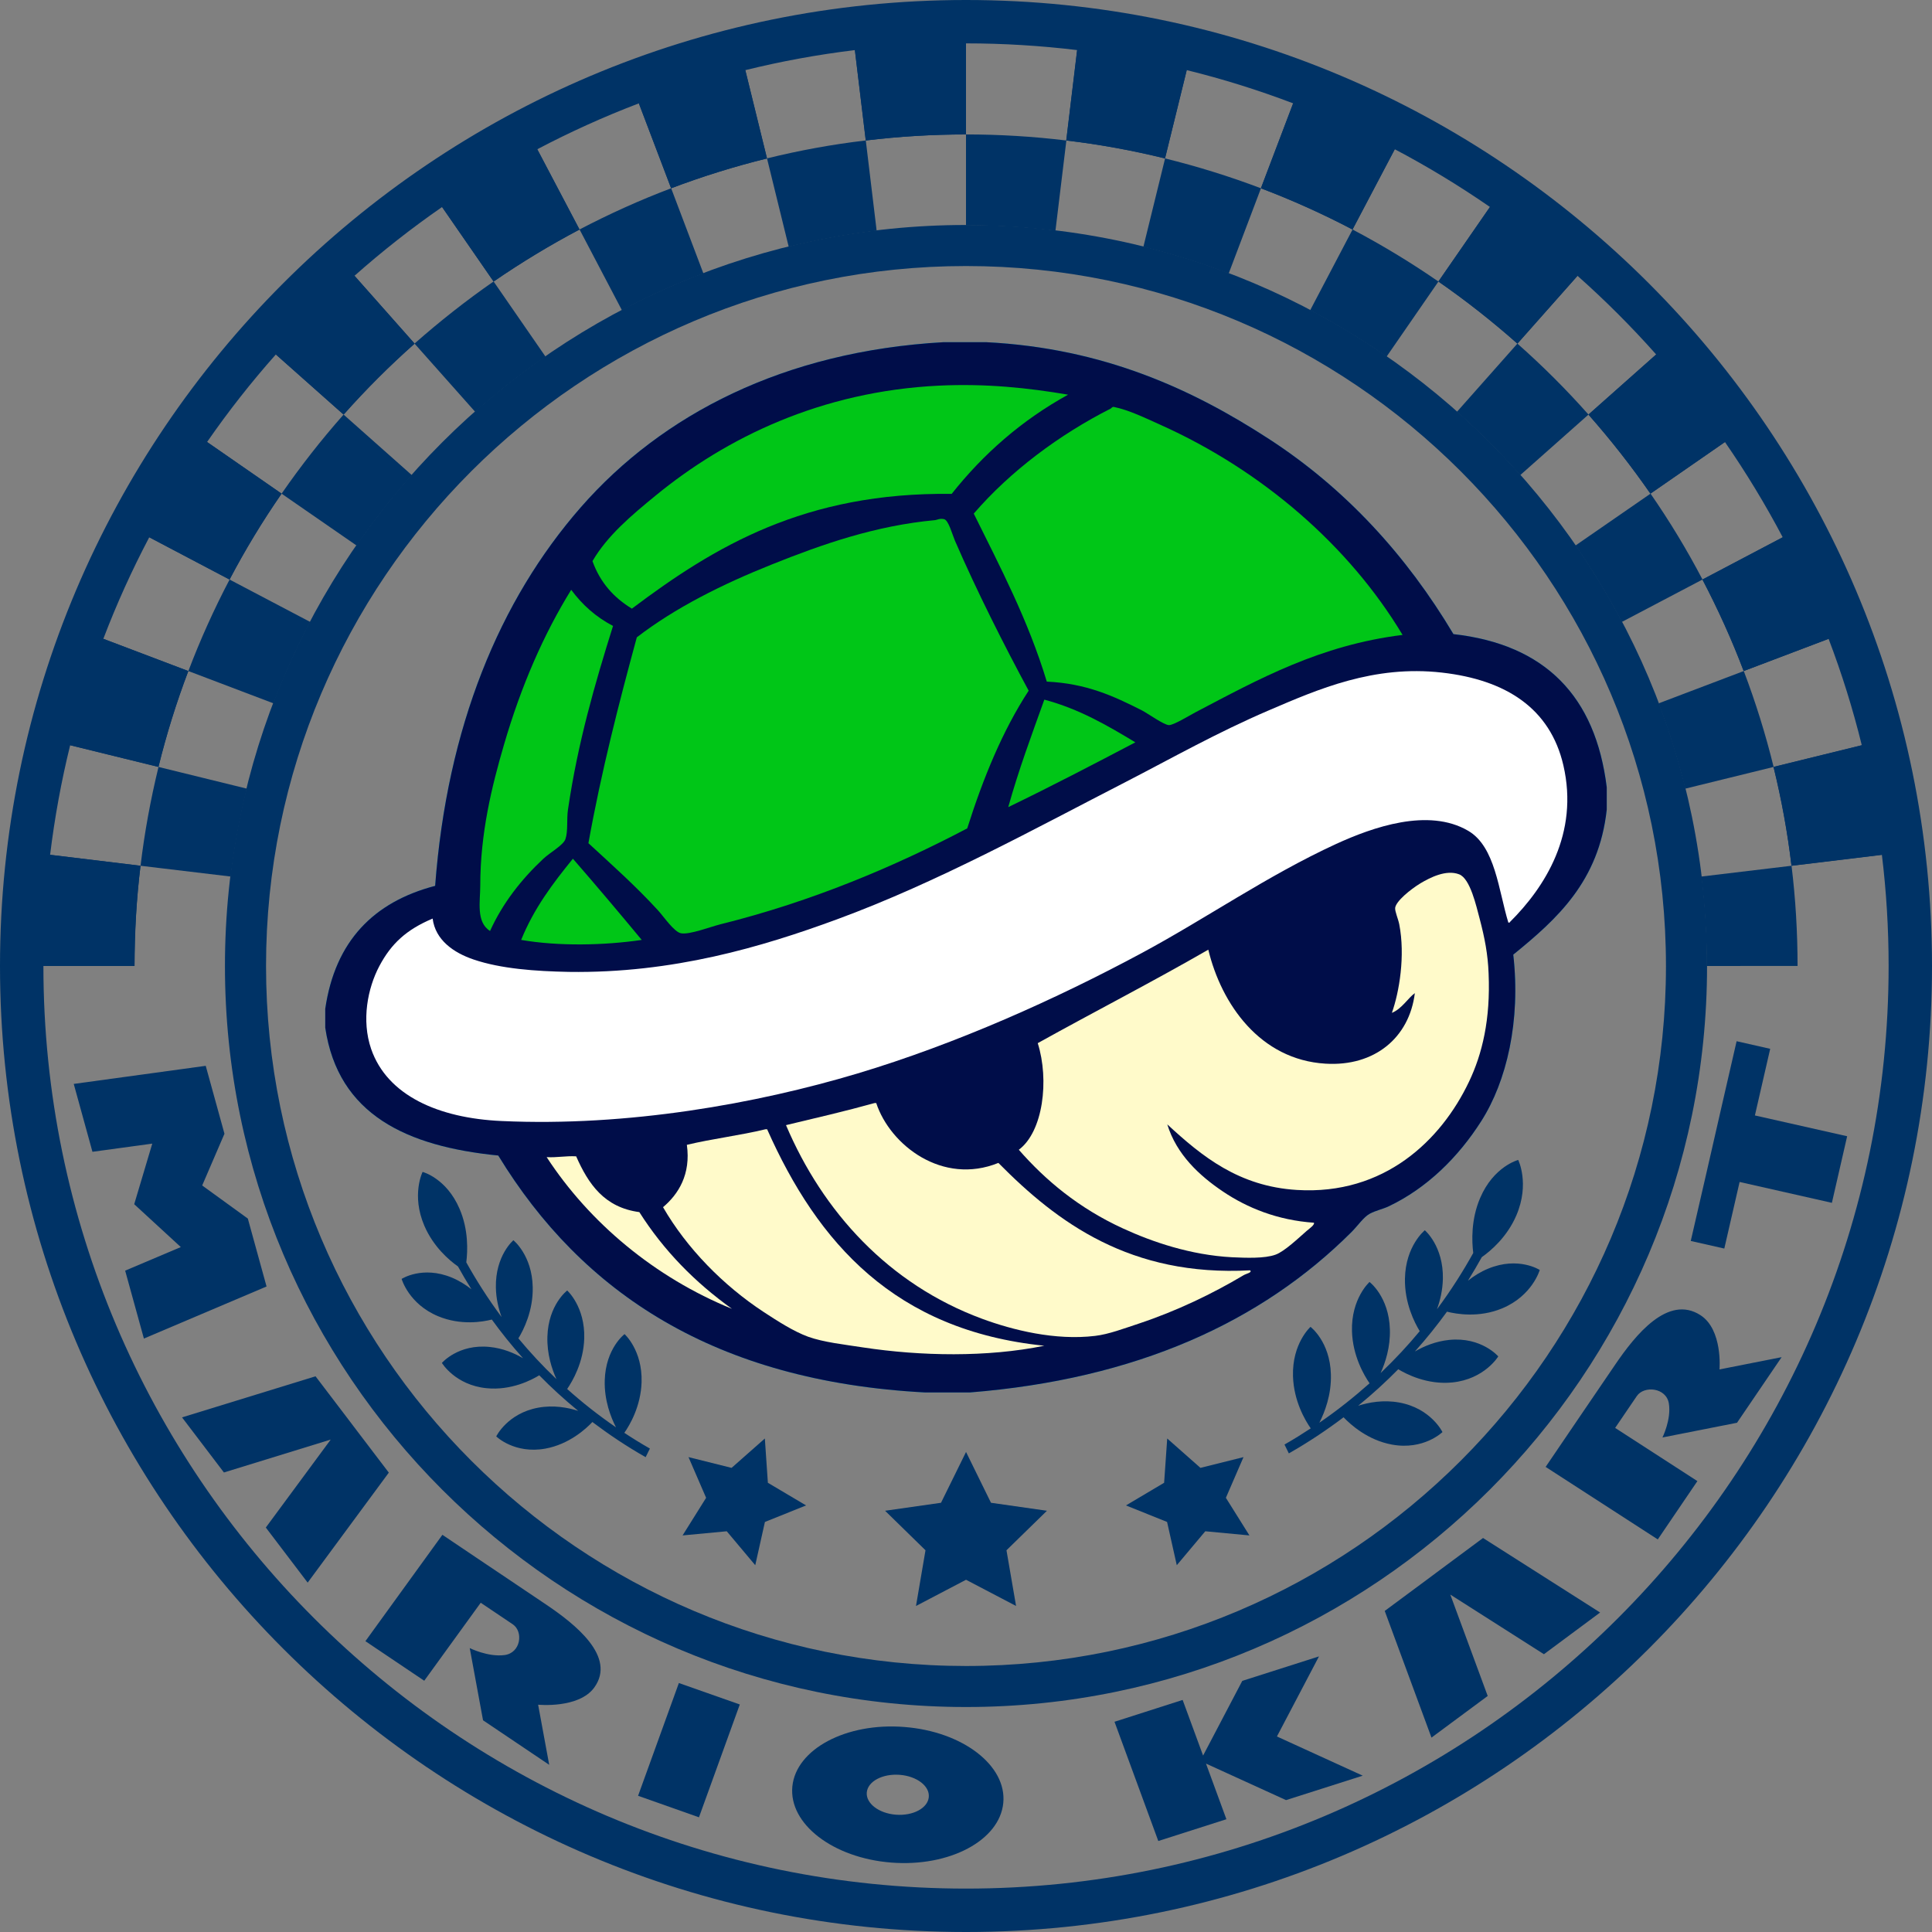
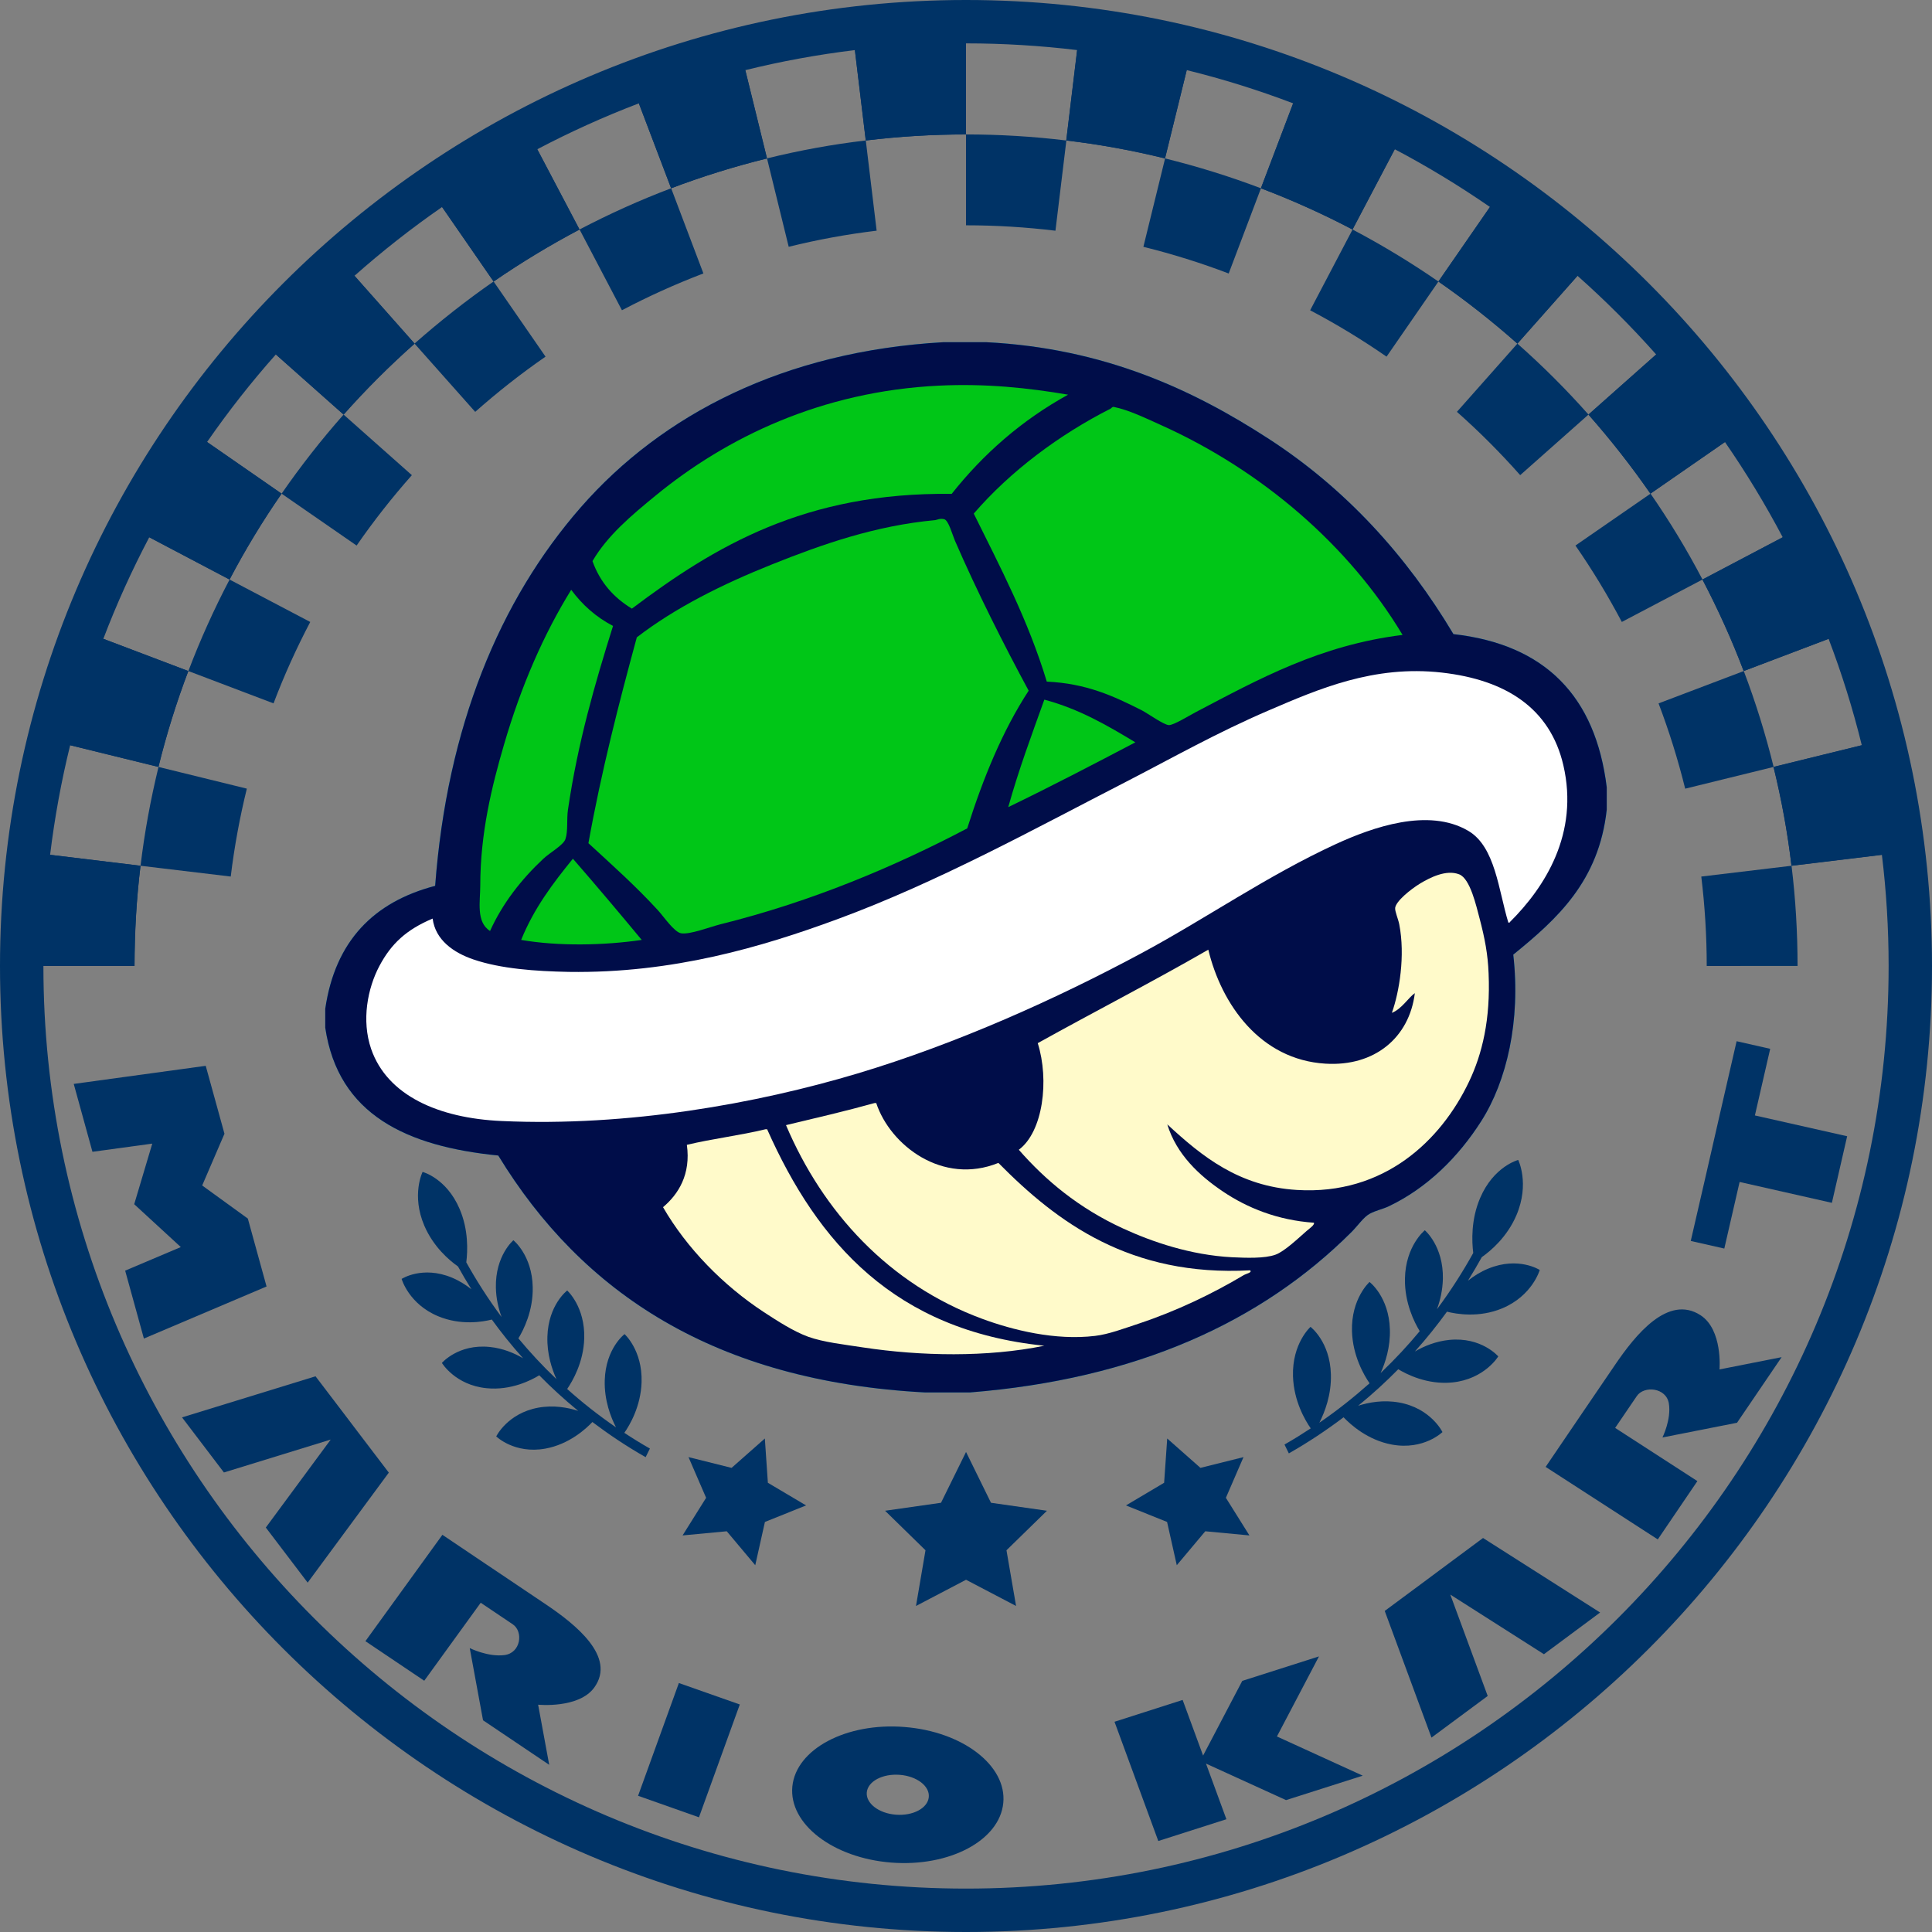
<svg xmlns="http://www.w3.org/2000/svg" version="1.1" id="レイヤー_1" x="0px" y="0px" width="60px" height="60px" viewBox="0 0 60 60" enable-background="new 0 0 60 60" xml:space="preserve">
  <rect x="0" y="0" width="60" height="60" fill="#808080" stroke="none" />
  <g>
    <g>
      <path fill="#00A0CD" d="M28.739,43.244h1.376c5.171-0.412,9.058-2.182,11.865-4.99c0.187-0.188,0.37-0.459,0.56-0.561    c0.191-0.102,0.41-0.145,0.586-0.229c1.191-0.566,2.167-1.531,2.878-2.65c0.786-1.234,1.227-3.104,0.991-5.167    c1.363-1.107,2.662-2.278,2.904-4.505v-0.69c-0.346-2.828-1.91-4.438-4.761-4.759c-1.462-2.45-3.36-4.523-5.731-6.061    c-2.354-1.53-5.12-2.82-8.783-3.005H29.3c-4.952,0.281-8.738,2.246-11.256,5.12c-2.539,2.9-4.16,6.842-4.53,11.764    c-1.91,0.5-3.105,1.715-3.413,3.818v0.586c0.401,2.711,2.54,3.688,5.373,3.971C18.079,40.156,22.209,42.9,28.739,43.244z" />
      <path fill="#00A0CD" d="M16.977,35.936c0.328,0.018,0.582-0.043,0.916-0.025c0.377,0.854,0.872,1.588,1.962,1.732    c0.76,1.199,1.734,2.186,2.877,3.004C20.337,39.672,18.307,37.975,16.977,35.936z" />
      <path fill="#00A0CD" d="M26.806,41.846c-0.594-0.092-1.227-0.16-1.707-0.332c-0.459-0.168-0.949-0.486-1.376-0.764    c-1.259-0.826-2.392-1.98-3.132-3.26c0.475-0.4,0.869-1.018,0.74-1.936c0.785-0.189,1.658-0.293,2.443-0.484h0.05    c1.572,3.537,3.971,6.25,8.608,6.723C30.653,42.156,28.597,42.117,26.806,41.846z" />
      <path fill="#00A0CD" d="M38.619,39.604c-0.952,0.568-2.071,1.109-3.261,1.504c-0.436,0.143-0.923,0.33-1.348,0.379    c-1.238,0.15-2.561-0.18-3.515-0.533c-2.898-1.072-4.942-3.32-6.085-6.012c0.924-0.221,1.852-0.436,2.75-0.686h0.052    c0.432,1.311,2.06,2.563,3.794,1.859c1.832,1.855,4.098,3.537,7.816,3.336C38.898,39.52,38.707,39.551,38.619,39.604z" />
-       <path fill="#00A0CD" d="M45.621,33.594c-0.865,1.82-2.633,3.529-5.346,3.361c-1.799-0.111-2.942-1.037-4.024-2.037    c0.287,0.936,0.997,1.594,1.732,2.088c0.75,0.504,1.688,0.889,2.826,0.967c0.015,0.07-0.12,0.162-0.229,0.254    c-0.228,0.197-0.686,0.639-0.968,0.738c-0.338,0.123-0.917,0.1-1.352,0.08c-1.285-0.068-2.479-0.477-3.386-0.895    c-1.372-0.629-2.408-1.498-3.234-2.443c0.754-0.561,0.952-2.162,0.588-3.311c1.757-0.977,3.561-1.902,5.297-2.903    c0.407,1.69,1.607,3.418,3.638,3.54c1.524,0.094,2.604-0.805,2.776-2.19c-0.201,0.14-0.408,0.493-0.713,0.612    c0.231-0.65,0.419-1.775,0.229-2.75c-0.035-0.178-0.138-0.4-0.127-0.51c0.025-0.208,0.471-0.572,0.788-0.765    c0.301-0.179,0.797-0.431,1.197-0.278c0.35,0.13,0.535,0.996,0.638,1.375c0.159,0.604,0.257,1.111,0.279,1.706    C46.291,31.662,46.032,32.734,45.621,33.594z" />
      <path fill="#00A0CD" d="M34.597,12.639c0.461,0.094,0.973,0.343,1.452,0.559c3.148,1.415,5.847,3.748,7.51,6.52    c-2.566,0.317-4.465,1.371-6.416,2.394c-0.222,0.116-0.688,0.407-0.84,0.407c-0.158-0.003-0.668-0.371-0.841-0.458    c-0.883-0.447-1.723-0.836-2.953-0.893c-0.58-1.916-1.443-3.548-2.268-5.218c1.141-1.323,2.664-2.456,4.253-3.261    C34.521,12.675,34.539,12.626,34.597,12.639z" />
      <path fill="#00A0CD" d="M18.274,26.186c0.401-2.23,0.94-4.324,1.502-6.393c1.191-0.917,2.653-1.648,4.201-2.266    c1.57-0.628,3.211-1.203,5.066-1.374c0.047-0.004,0.152-0.064,0.282-0.028c0.134,0.039,0.247,0.466,0.329,0.663    c0.684,1.576,1.534,3.259,2.291,4.662c-0.813,1.247-1.412,2.711-1.907,4.276c-2.229,1.172-4.804,2.268-7.666,2.979    c-0.331,0.084-0.95,0.326-1.22,0.279c-0.215-0.036-0.541-0.521-0.716-0.711C19.743,27.516,19.005,26.86,18.274,26.186z" />
      <path fill="#00A0CD" d="M19.93,29.19c-1.169,0.172-2.589,0.2-3.745,0c0.396-0.98,0.989-1.763,1.607-2.522    C18.508,27.489,19.27,28.395,19.93,29.19z" />
      <path fill="#00A0CD" d="M32.433,21.728c1.09,0.292,1.962,0.805,2.826,1.326c-1.302,0.684-2.607,1.364-3.947,2.012    C31.637,23.904,32.04,22.822,32.433,21.728z" />
      <path fill="#00A0CD" d="M20.363,15.389c2.181-1.79,5.137-3.239,8.808-3.413c1.445-0.069,2.761,0.07,3.999,0.281    c-1.438,0.793-2.628,1.835-3.615,3.081c-4.556-0.057-7.365,1.633-9.931,3.564c-0.56-0.34-0.987-0.812-1.224-1.476    C18.864,16.631,19.614,16.002,20.363,15.389z" />
      <path fill="#00A0CD" d="M14.915,27.51c0-1.644,0.362-3.098,0.736-4.38c0.539-1.849,1.241-3.444,2.088-4.813    c0.344,0.465,0.767,0.846,1.299,1.122c-0.564,1.799-1.095,3.63-1.399,5.704c-0.045,0.297,0.007,0.672-0.078,0.916    c-0.063,0.188-0.479,0.416-0.687,0.61c-0.687,0.643-1.265,1.383-1.655,2.243C14.778,28.638,14.915,27.988,14.915,27.51z" />
-       <path fill="#00A0CD" d="M11.526,32.576c-0.305-0.891-0.109-1.885,0.255-2.574c0.368-0.693,0.835-1.129,1.655-1.475    c0.085,0.668,0.653,1.062,1.274,1.272c0.848,0.288,1.919,0.364,2.954,0.384c3.233,0.048,5.998-0.775,8.326-1.631    c3.148-1.158,6.181-2.836,8.988-4.277c1.395-0.719,2.812-1.522,4.43-2.216c1.53-0.656,3.254-1.412,5.373-1.171    c1.992,0.226,3.359,1.111,3.77,2.875c0.494,2.125-0.576,3.793-1.654,4.866c-0.001,0.025-0.032,0.02-0.053,0.025    c-0.306-0.996-0.402-2.357-1.247-2.852c-1.239-0.728-2.975-0.108-4.101,0.407c-2.146,0.988-4.039,2.314-6.033,3.386    c-2.658,1.429-5.753,2.82-8.836,3.744c-3.123,0.934-7.123,1.656-11.051,1.475C13.615,34.727,12.026,34.021,11.526,32.576z" />
    </g>
    <polygon fill="#003366" points="30.776,46.67 30.001,45.092 29.224,46.67 27.487,46.918 28.742,48.145 28.447,49.875    30.001,49.061 31.555,49.875 31.257,48.145 32.514,46.918  " />
    <polygon fill="#003366" points="38.618,45.252 37.281,45.586 36.249,44.674 36.153,46.049 34.968,46.752 36.245,47.266    36.546,48.609 37.431,47.555 38.802,47.684 38.071,46.516  " />
    <polygon fill="#003366" points="23.753,44.674 22.72,45.586 21.382,45.252 21.929,46.516 21.198,47.684 22.57,47.555    23.455,48.609 23.755,47.266 25.033,46.752 23.847,46.049  " />
    <path fill="#003366" d="M16.747,42.711c0.367,0.375,0.77,0.744,1.209,1.105c-0.323-0.104-0.762-0.186-1.238-0.1   c-0.961,0.176-1.307,0.893-1.307,0.893s0.564,0.553,1.526,0.379c0.732-0.133,1.254-0.607,1.46-0.826   c0.507,0.383,1.056,0.752,1.654,1.092l0.132-0.268c-0.276-0.156-0.539-0.32-0.794-0.488c0.167-0.238,0.513-0.822,0.536-1.576   c0.029-0.992-0.529-1.49-0.529-1.49s-0.586,0.441-0.615,1.434c-0.019,0.621,0.189,1.15,0.349,1.461   c-0.554-0.381-1.058-0.779-1.516-1.191c0.167-0.244,0.507-0.824,0.53-1.568c0.029-0.992-0.529-1.49-0.529-1.49   s-0.586,0.439-0.615,1.434c-0.016,0.533,0.137,1,0.281,1.318c-0.438-0.418-0.83-0.842-1.182-1.266   c0.158-0.258,0.461-0.852,0.445-1.588c-0.018-0.994-0.6-1.459-0.6-1.459s-0.563,0.473-0.544,1.467   c0.006,0.346,0.082,0.656,0.177,0.918c-0.442-0.596-0.803-1.172-1.096-1.699c0.044-0.352,0.072-1.008-0.208-1.66   c-0.409-0.957-1.149-1.148-1.149-1.148s-0.355,0.713,0.053,1.668c0.281,0.656,0.768,1.072,1.046,1.268   c0.126,0.229,0.265,0.465,0.418,0.709c-0.173-0.137-0.377-0.266-0.608-0.363c-0.916-0.379-1.56,0.041-1.56,0.041   s0.221,0.781,1.137,1.16c0.701,0.291,1.381,0.174,1.664,0.102c0.287,0.395,0.608,0.799,0.969,1.201   c-0.275-0.16-0.627-0.309-1.035-0.35c-0.975-0.1-1.484,0.496-1.484,0.496s0.412,0.689,1.388,0.785   C15.873,43.188,16.503,42.861,16.747,42.711z" />
    <path fill="#003366" d="M46.214,39.4c-0.238,0.098-0.446,0.23-0.625,0.373c0.156-0.252,0.299-0.496,0.43-0.732   c0.285-0.201,0.787-0.627,1.075-1.301c0.419-0.984,0.055-1.717,0.055-1.717s-0.762,0.197-1.182,1.182   c-0.287,0.67-0.259,1.348-0.214,1.707c-0.301,0.543-0.673,1.137-1.126,1.748c0.097-0.268,0.175-0.59,0.183-0.945   c0.02-1.021-0.561-1.508-0.561-1.508s-0.598,0.479-0.617,1.502c-0.015,0.756,0.297,1.367,0.459,1.631   c-0.36,0.436-0.765,0.871-1.215,1.301c0.148-0.324,0.305-0.805,0.288-1.355c-0.03-1.02-0.632-1.473-0.632-1.473   s-0.574,0.512-0.545,1.531c0.023,0.766,0.373,1.363,0.546,1.615c-0.472,0.42-0.989,0.834-1.559,1.225   c0.163-0.32,0.378-0.865,0.358-1.504c-0.029-1.02-0.633-1.473-0.633-1.473s-0.574,0.512-0.544,1.531   c0.023,0.775,0.38,1.377,0.551,1.621c-0.262,0.172-0.532,0.342-0.815,0.502l0.135,0.275c0.617-0.35,1.18-0.729,1.7-1.121   c0.212,0.223,0.749,0.711,1.503,0.848c0.988,0.18,1.568-0.389,1.568-0.389s-0.355-0.738-1.345-0.918   c-0.489-0.088-0.94-0.006-1.272,0.1c0.451-0.367,0.865-0.748,1.244-1.133c0.249,0.15,0.898,0.488,1.678,0.41   c1.004-0.102,1.428-0.809,1.428-0.809s-0.523-0.613-1.525-0.512c-0.419,0.043-0.782,0.195-1.064,0.359   c0.37-0.412,0.7-0.828,0.996-1.236c0.291,0.074,0.992,0.197,1.712-0.102c0.941-0.391,1.169-1.193,1.169-1.193   S47.156,39.01,46.214,39.4z" />
    <path fill="#000D49" d="M28.739,43.244h1.376c5.171-0.412,9.058-2.182,11.865-4.99c0.187-0.188,0.37-0.459,0.56-0.561   c0.191-0.102,0.41-0.145,0.586-0.229c1.191-0.566,2.167-1.531,2.878-2.65c0.786-1.234,1.227-3.104,0.992-5.167   c1.362-1.107,2.661-2.278,2.903-4.505v-0.69c-0.346-2.828-1.91-4.438-4.761-4.759c-1.462-2.45-3.36-4.523-5.731-6.061   c-2.354-1.53-5.12-2.82-8.783-3.005H29.3c-4.952,0.281-8.738,2.246-11.256,5.12c-2.539,2.9-4.16,6.842-4.53,11.764   c-1.91,0.5-3.105,1.715-3.413,3.818v0.586c0.401,2.711,2.54,3.688,5.373,3.971C18.079,40.156,22.209,42.9,28.739,43.244z" />
-     <path fill="#FFFACA" d="M16.977,35.936c0.328,0.018,0.582-0.043,0.916-0.025c0.377,0.854,0.872,1.588,1.962,1.732   c0.76,1.199,1.734,2.186,2.877,3.004C20.337,39.672,18.308,37.975,16.977,35.936z" />
    <path fill="#FFFACA" d="M26.806,41.846c-0.594-0.092-1.227-0.16-1.707-0.332c-0.459-0.168-0.949-0.486-1.375-0.764   c-1.26-0.826-2.393-1.98-3.133-3.26c0.475-0.4,0.869-1.018,0.74-1.936c0.785-0.189,1.658-0.293,2.443-0.484h0.05   c1.572,3.537,3.971,6.25,8.608,6.723C30.653,42.156,28.597,42.117,26.806,41.846z" />
    <path fill="#FFFACA" d="M38.619,39.604c-0.952,0.568-2.071,1.109-3.26,1.504c-0.437,0.143-0.924,0.33-1.349,0.379   c-1.238,0.15-2.561-0.18-3.515-0.533c-2.898-1.072-4.942-3.32-6.085-6.012c0.924-0.221,1.852-0.436,2.75-0.686h0.052   c0.433,1.311,2.06,2.563,3.794,1.859c1.832,1.855,4.098,3.537,7.816,3.336C38.899,39.52,38.707,39.551,38.619,39.604z" />
    <path fill="#FFFACA" d="M45.621,33.594c-0.865,1.82-2.633,3.529-5.346,3.361c-1.8-0.111-2.942-1.037-4.024-2.037   c0.287,0.936,0.997,1.594,1.732,2.088c0.75,0.504,1.688,0.889,2.825,0.967c0.016,0.07-0.119,0.162-0.228,0.254   c-0.228,0.197-0.686,0.639-0.968,0.738c-0.338,0.123-0.917,0.1-1.352,0.08c-1.285-0.068-2.479-0.477-3.386-0.895   c-1.372-0.629-2.408-1.498-3.234-2.443c0.754-0.561,0.951-2.162,0.588-3.311c1.757-0.977,3.561-1.902,5.297-2.903   c0.406,1.69,1.607,3.418,3.638,3.54c1.524,0.094,2.604-0.805,2.776-2.19c-0.201,0.14-0.408,0.493-0.713,0.612   c0.231-0.65,0.419-1.775,0.229-2.75c-0.036-0.178-0.138-0.4-0.127-0.51c0.025-0.208,0.471-0.572,0.788-0.765   c0.301-0.179,0.796-0.431,1.197-0.278c0.349,0.13,0.535,0.996,0.638,1.375c0.159,0.604,0.257,1.111,0.279,1.706   C46.291,31.662,46.032,32.734,45.621,33.594z" />
    <path fill="#00C617" d="M34.597,12.639c0.461,0.094,0.973,0.343,1.452,0.559c3.148,1.415,5.847,3.748,7.509,6.52   c-2.565,0.317-4.465,1.371-6.415,2.394c-0.222,0.116-0.688,0.407-0.84,0.407c-0.158-0.003-0.669-0.371-0.841-0.458   c-0.883-0.447-1.723-0.836-2.953-0.893c-0.58-1.916-1.443-3.548-2.268-5.218c1.141-1.323,2.665-2.456,4.253-3.261   C34.521,12.675,34.539,12.626,34.597,12.639z" />
    <path fill="#00C617" d="M18.274,26.186c0.401-2.23,0.94-4.324,1.503-6.393c1.19-0.917,2.652-1.648,4.2-2.266   c1.57-0.628,3.21-1.203,5.066-1.374c0.047-0.004,0.152-0.064,0.282-0.028c0.134,0.039,0.247,0.466,0.33,0.663   c0.683,1.576,1.533,3.259,2.291,4.662c-0.813,1.247-1.412,2.711-1.908,4.276c-2.229,1.172-4.804,2.268-7.666,2.979   c-0.331,0.084-0.95,0.326-1.22,0.279c-0.215-0.036-0.541-0.521-0.716-0.711C19.743,27.516,19.005,26.86,18.274,26.186z" />
    <path fill="#00C617" d="M19.929,29.19c-1.168,0.172-2.587,0.2-3.744,0c0.396-0.98,0.989-1.763,1.607-2.522   C18.507,27.489,19.271,28.395,19.929,29.19z" />
    <path fill="#00C617" d="M32.433,21.728c1.09,0.292,1.962,0.805,2.826,1.326c-1.302,0.684-2.607,1.364-3.947,2.012   C31.636,23.904,32.04,22.822,32.433,21.728z" />
    <path fill="#00C617" d="M20.363,15.389c2.181-1.79,5.137-3.239,8.808-3.413c1.445-0.069,2.761,0.07,3.999,0.281   c-1.438,0.793-2.627,1.835-3.615,3.081c-4.556-0.057-7.365,1.633-9.931,3.564c-0.56-0.34-0.987-0.812-1.224-1.476   C18.863,16.631,19.614,16.002,20.363,15.389z" />
    <path fill="#00C617" d="M14.915,27.51c0-1.644,0.362-3.098,0.736-4.38c0.539-1.849,1.242-3.444,2.088-4.813   c0.344,0.465,0.768,0.846,1.299,1.122c-0.564,1.799-1.095,3.63-1.399,5.704c-0.045,0.297,0.006,0.672-0.079,0.916   c-0.063,0.188-0.479,0.416-0.686,0.61c-0.687,0.643-1.265,1.383-1.655,2.243C14.778,28.638,14.915,27.988,14.915,27.51z" />
    <path fill="#FFFFFF" d="M11.526,32.576c-0.305-0.891-0.109-1.885,0.255-2.574c0.368-0.693,0.835-1.129,1.655-1.475   c0.085,0.668,0.653,1.062,1.274,1.272c0.848,0.288,1.919,0.364,2.954,0.384c3.233,0.048,5.998-0.775,8.326-1.631   c3.148-1.158,6.182-2.836,8.988-4.277c1.396-0.719,2.811-1.522,4.43-2.216c1.53-0.656,3.255-1.412,5.373-1.171   c1.992,0.226,3.359,1.111,3.77,2.875c0.494,2.125-0.576,3.793-1.654,4.866c-0.001,0.025-0.031,0.02-0.053,0.025   c-0.306-0.996-0.402-2.357-1.246-2.852c-1.24-0.728-2.976-0.108-4.102,0.407c-2.146,0.988-4.039,2.314-6.033,3.386   c-2.658,1.429-5.753,2.82-8.836,3.744c-3.123,0.934-7.123,1.656-11.051,1.475C13.615,34.727,12.026,34.021,11.526,32.576z" />
    <g>
      <g>
        <path fill="#003366" d="M30,0C13.455,0,0,13.457,0,30c0,16.541,13.455,30,30,30c16.542,0,30-13.459,30-30     C60,13.457,46.542,0,30,0z M30,58.652C14.199,58.652,1.348,45.799,1.348,30V30h2.828c0.001-1.04,0.061-2.082,0.188-3.112     l-2.808-0.34c0.141-1.157,0.349-2.293,0.623-3.404l2.74,0.674c0.249-1.011,0.559-2.006,0.928-2.978l-2.638-1     c0.413-1.084,0.89-2.137,1.426-3.154l2.493,1.313c0.483-0.923,1.023-1.813,1.615-2.667L6.43,13.728     c0.658-0.95,1.37-1.857,2.136-2.719l2.104,1.867c0.69-0.778,1.428-1.514,2.207-2.204l-1.868-2.107     c0.862-0.764,1.77-1.478,2.719-2.135l1.602,2.313c0.855-0.589,1.747-1.129,2.667-1.614l-1.313-2.493     c1.019-0.536,2.072-1.013,3.156-1.426l1.002,2.638c0.97-0.367,1.968-0.679,2.978-0.926l-0.675-2.743     c1.11-0.274,2.246-0.483,3.403-0.623l0.338,2.808C27.919,4.238,28.961,4.176,30,4.176V1.347c1.167,0,2.319,0.072,3.45,0.208     l-0.338,2.808c1.032,0.121,2.057,0.31,3.068,0.558l0.674-2.744c1.13,0.278,2.232,0.624,3.305,1.032l-1.001,2.638     c0.973,0.369,1.922,0.797,2.846,1.281l1.31-2.494c1.023,0.539,2.01,1.139,2.957,1.793L44.67,8.743     c0.855,0.593,1.673,1.238,2.455,1.929l1.866-2.106c0.861,0.764,1.677,1.58,2.442,2.442l-2.104,1.868     c0.688,0.779,1.332,1.6,1.925,2.455l2.316-1.603c0.654,0.946,1.254,1.934,1.794,2.958l-2.494,1.313     c0.481,0.922,0.912,1.87,1.28,2.842l2.639-1.001c0.408,1.072,0.754,2.175,1.031,3.305l-2.742,0.674     c0.247,1.011,0.436,2.036,0.558,3.07l2.808-0.34c0.138,1.132,0.209,2.284,0.209,3.453C58.652,45.799,45.798,58.652,30,58.652z" />
      </g>
-       <path fill="#003366" d="M30,8.262c11.987,0,21.738,9.75,21.738,21.739c0,11.986-9.751,21.738-21.738,21.738    C18.012,51.738,8.262,41.986,8.262,30C8.262,18.012,18.012,8.262,30,8.262 M30,6.987C17.311,6.987,6.986,17.311,6.986,30    c0,12.689,10.324,23.013,23.014,23.013c12.69,0,23.014-10.324,23.014-23.013C53.014,17.311,42.69,6.987,30,6.987L30,6.987z" />
      <polygon fill="#003366" points="7.697,37.844 6.279,36.816 6.971,35.209 6.389,33.1 2.29,33.662 2.871,35.77 4.729,35.516     4.168,37.398 5.615,38.729 3.887,39.461 4.469,41.57 8.278,39.953   " />
      <path fill="#003366" d="M16.95,49.824l-1.383-0.93l-0.458-0.307l-1.37-0.922l-2.391,3.303l1.827,1.229l1.754-2.422l0.996,0.67    c0.334,0.225,0.252,0.891-0.26,0.955c-0.512,0.066-1.077-0.217-1.077-0.217l0.413,2.242l2.055,1.383l-0.344-1.867    c0,0,1.265,0.127,1.743-0.533C19.148,51.451,17.864,50.439,16.95,49.824z" />
      <polygon fill="#003366" points="19.816,55.77 21.707,56.438 22.975,52.934 21.083,52.268   " />
      <g>
        <path fill="#003366" d="M28.085,53.633c-1.807-0.143-3.365,0.688-3.478,1.85c-0.111,1.164,1.264,2.219,3.072,2.361     c1.809,0.141,3.367-0.688,3.479-1.852C31.271,54.83,29.895,53.773,28.085,53.633z M27.822,56.357     c-0.531-0.041-0.936-0.354-0.903-0.695c0.034-0.342,0.491-0.584,1.023-0.543s0.937,0.352,0.902,0.693     C28.812,56.154,28.354,56.398,27.822,56.357z" />
      </g>
      <polygon fill="#003366" points="11.1,44.453 10.774,44.023 9.799,42.742 5.653,44.018 6.954,45.729 10.271,44.707 8.255,47.439     9.555,49.15 12.075,45.734   " />
      <polygon fill="#003366" points="40.962,51.441 38.58,52.201 37.363,54.521 36.728,52.793 34.612,53.471 35.972,57.174     38.087,56.498 37.453,54.77 39.939,55.904 42.321,55.145 39.656,53.928   " />
      <polygon fill="#003366" points="44.749,48.734 44.313,49.059 43.004,50.029 44.456,53.963 46.202,52.67 45.04,49.521     47.948,51.373 49.693,50.078 46.057,47.764   " />
      <path fill="#003366" d="M52.809,40.844c-1.01-0.652-2.026,0.623-2.643,1.529l-0.934,1.371l-0.308,0.453l-0.923,1.359l3.483,2.252    l1.23-1.811l-2.554-1.652l0.672-0.988c0.224-0.332,0.916-0.268,0.996,0.23c0.08,0.496-0.199,1.055-0.199,1.055l2.316-0.457    l1.385-2.037l-1.93,0.381C53.402,42.529,53.506,41.293,52.809,40.844z" />
      <polygon fill="#003366" points="54.975,32.572 53.932,32.336 53.457,34.404 52.984,36.473 52.508,38.539 53.55,38.775     54.025,36.707 56.891,37.355 57.365,35.287 54.5,34.641   " />
      <path fill="#003366" d="M53.004,30c0-0.94-0.059-1.867-0.169-2.778l2.802-0.335c-0.121-1.033-0.308-2.058-0.557-3.069    l-2.745,0.675c-0.224-0.905-0.501-1.79-0.827-2.649l2.646-1.004c-0.369-0.973-0.797-1.921-1.282-2.842l-2.505,1.317    c-0.434-0.821-0.914-1.614-1.44-2.373l2.331-1.611c-0.592-0.857-1.239-1.677-1.926-2.456l-2.121,1.881    c-0.615-0.694-1.271-1.352-1.965-1.966l1.878-2.119c-0.777-0.69-1.597-1.336-2.452-1.928l-1.611,2.333    c-0.76-0.526-1.552-1.008-2.373-1.44l1.317-2.508c-0.92-0.483-1.872-0.912-2.845-1.28l-1.002,2.646    c-0.858-0.328-1.745-0.605-2.649-0.829l0.674-2.745c-1.009-0.249-2.035-0.437-3.066-0.557l-0.339,2.802    C31.865,7.055,30.939,6.997,30,6.997V4.174c-1.038,0-2.079,0.063-3.112,0.188l0.337,2.802c-0.929,0.112-1.84,0.28-2.731,0.5    l-0.674-2.745c-1.008,0.249-2.005,0.56-2.977,0.927l1.002,2.646c-0.869,0.331-1.713,0.713-2.53,1.143l-1.316-2.508    c-0.919,0.485-1.811,1.026-2.669,1.616l1.612,2.333c-0.763,0.528-1.491,1.101-2.184,1.715l-1.883-2.119    c-0.776,0.688-1.513,1.425-2.204,2.204l2.12,1.881c-0.614,0.693-1.188,1.422-1.716,2.186l-2.329-1.611    c-0.591,0.853-1.131,1.744-1.616,2.667l2.505,1.317c-0.429,0.815-0.811,1.659-1.14,2.528L5.85,20.84    c-0.369,0.971-0.68,1.967-0.928,2.978l2.744,0.674c-0.219,0.891-0.388,1.802-0.5,2.73l-2.802-0.335    C4.238,27.918,4.182,28.959,4.179,30L1.348,30c0-1.17,0.072-2.321,0.209-3.454l2.808,0.34c0.123-1.033,0.312-2.058,0.558-3.069    L2.18,23.144c0.277-1.13,0.623-2.232,1.031-3.305L5.85,20.84c0.369-0.973,0.797-1.921,1.28-2.842l-2.494-1.313    c0.54-1.024,1.141-2.012,1.796-2.959l2.314,1.604c0.593-0.857,1.236-1.677,1.925-2.456l-2.104-1.868    c0.765-0.862,1.58-1.678,2.442-2.442l1.865,2.106c0.782-0.69,1.602-1.336,2.454-1.928L13.73,6.427    c0.946-0.655,1.933-1.254,2.956-1.793l1.312,2.493c0.922-0.483,1.872-0.912,2.845-1.28L19.84,3.208    c1.073-0.408,2.178-0.753,3.307-1.031l0.673,2.742c1.012-0.249,2.036-0.437,3.068-0.557L26.55,1.555    c1.132-0.137,2.283-0.208,3.45-0.208v2.828c1.041,0,2.082,0.063,3.115,0.188l0.338-2.808c1.157,0.14,2.293,0.349,3.403,0.623    l-0.675,2.742c1.01,0.249,2.008,0.56,2.978,0.927l1.002-2.638c1.085,0.413,2.138,0.89,3.157,1.426l-1.314,2.492    c0.92,0.485,1.812,1.026,2.667,1.616l1.602-2.314c0.949,0.658,1.857,1.371,2.719,2.135l-1.868,2.107    c0.779,0.688,1.517,1.425,2.208,2.204l2.104-1.867c0.765,0.862,1.479,1.77,2.136,2.718l-2.314,1.604    c0.591,0.853,1.131,1.744,1.614,2.667l2.494-1.313c0.537,1.016,1.012,2.07,1.425,3.154l-2.637,1    c0.368,0.971,0.679,1.967,0.927,2.978l2.742-0.674c0.273,1.11,0.482,2.246,0.621,3.403l-2.807,0.34    c0.127,1.031,0.187,2.073,0.188,3.113L53.004,30z" />
    </g>
  </g>
</svg>